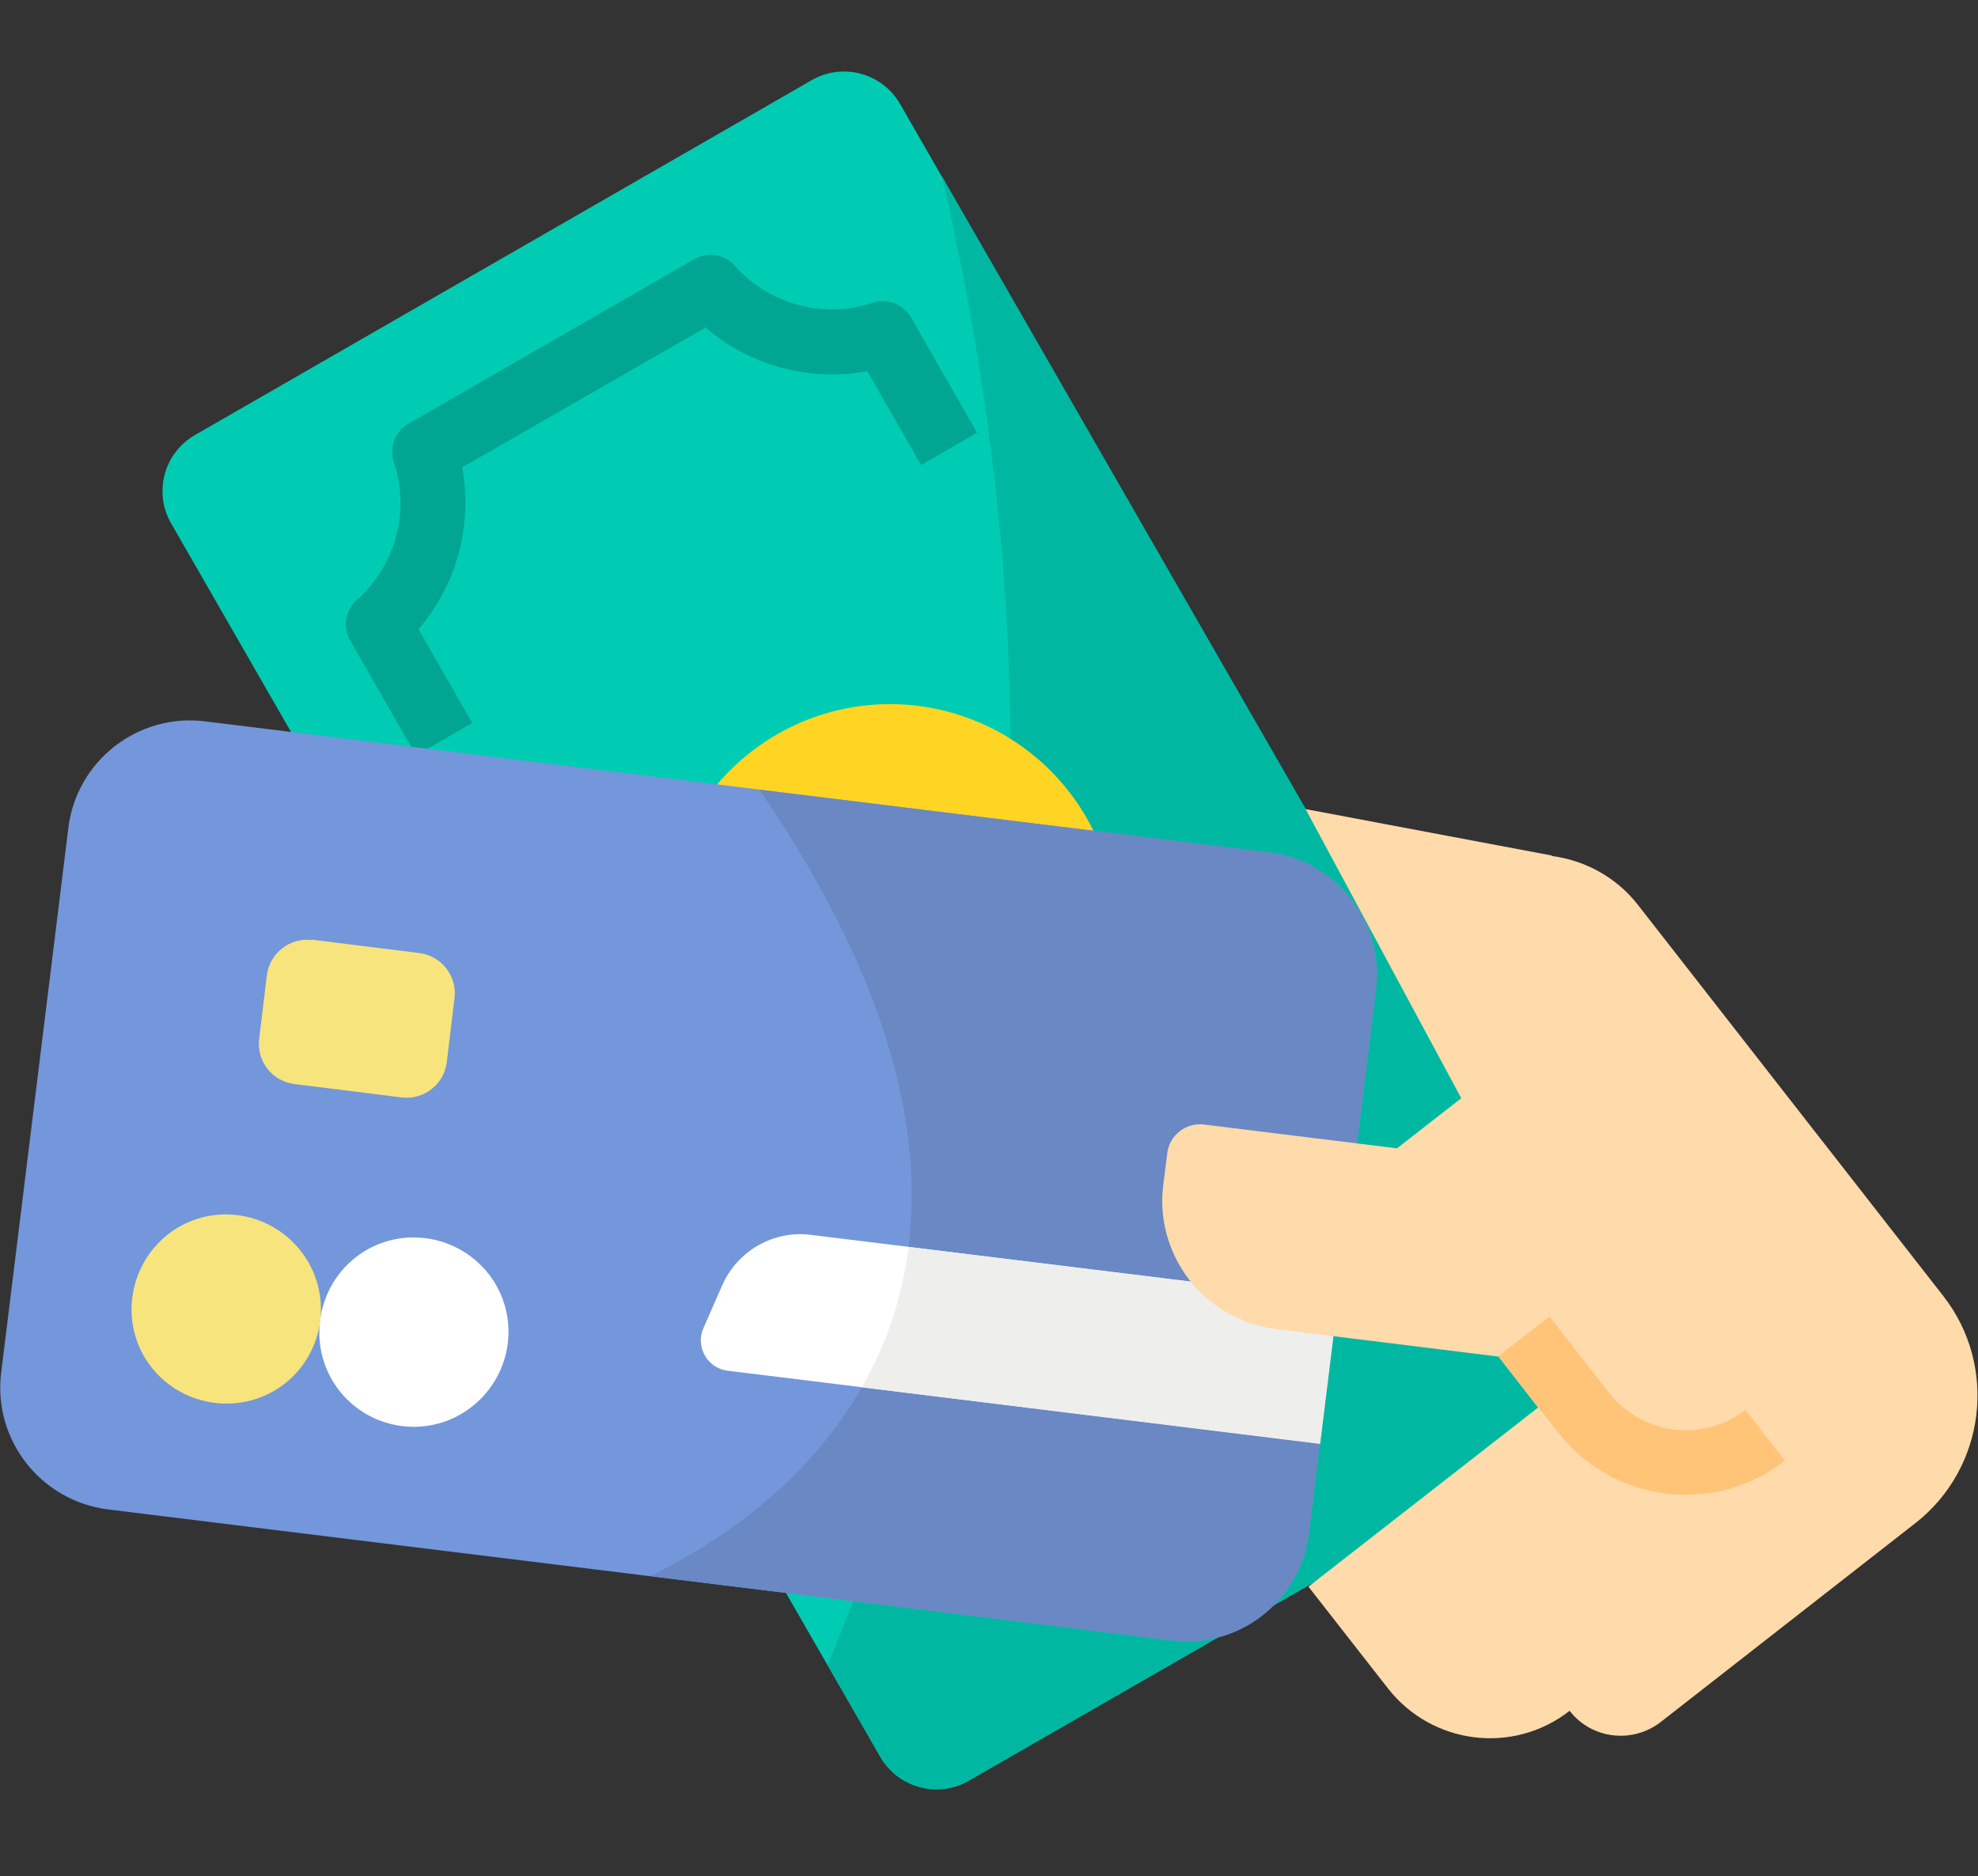
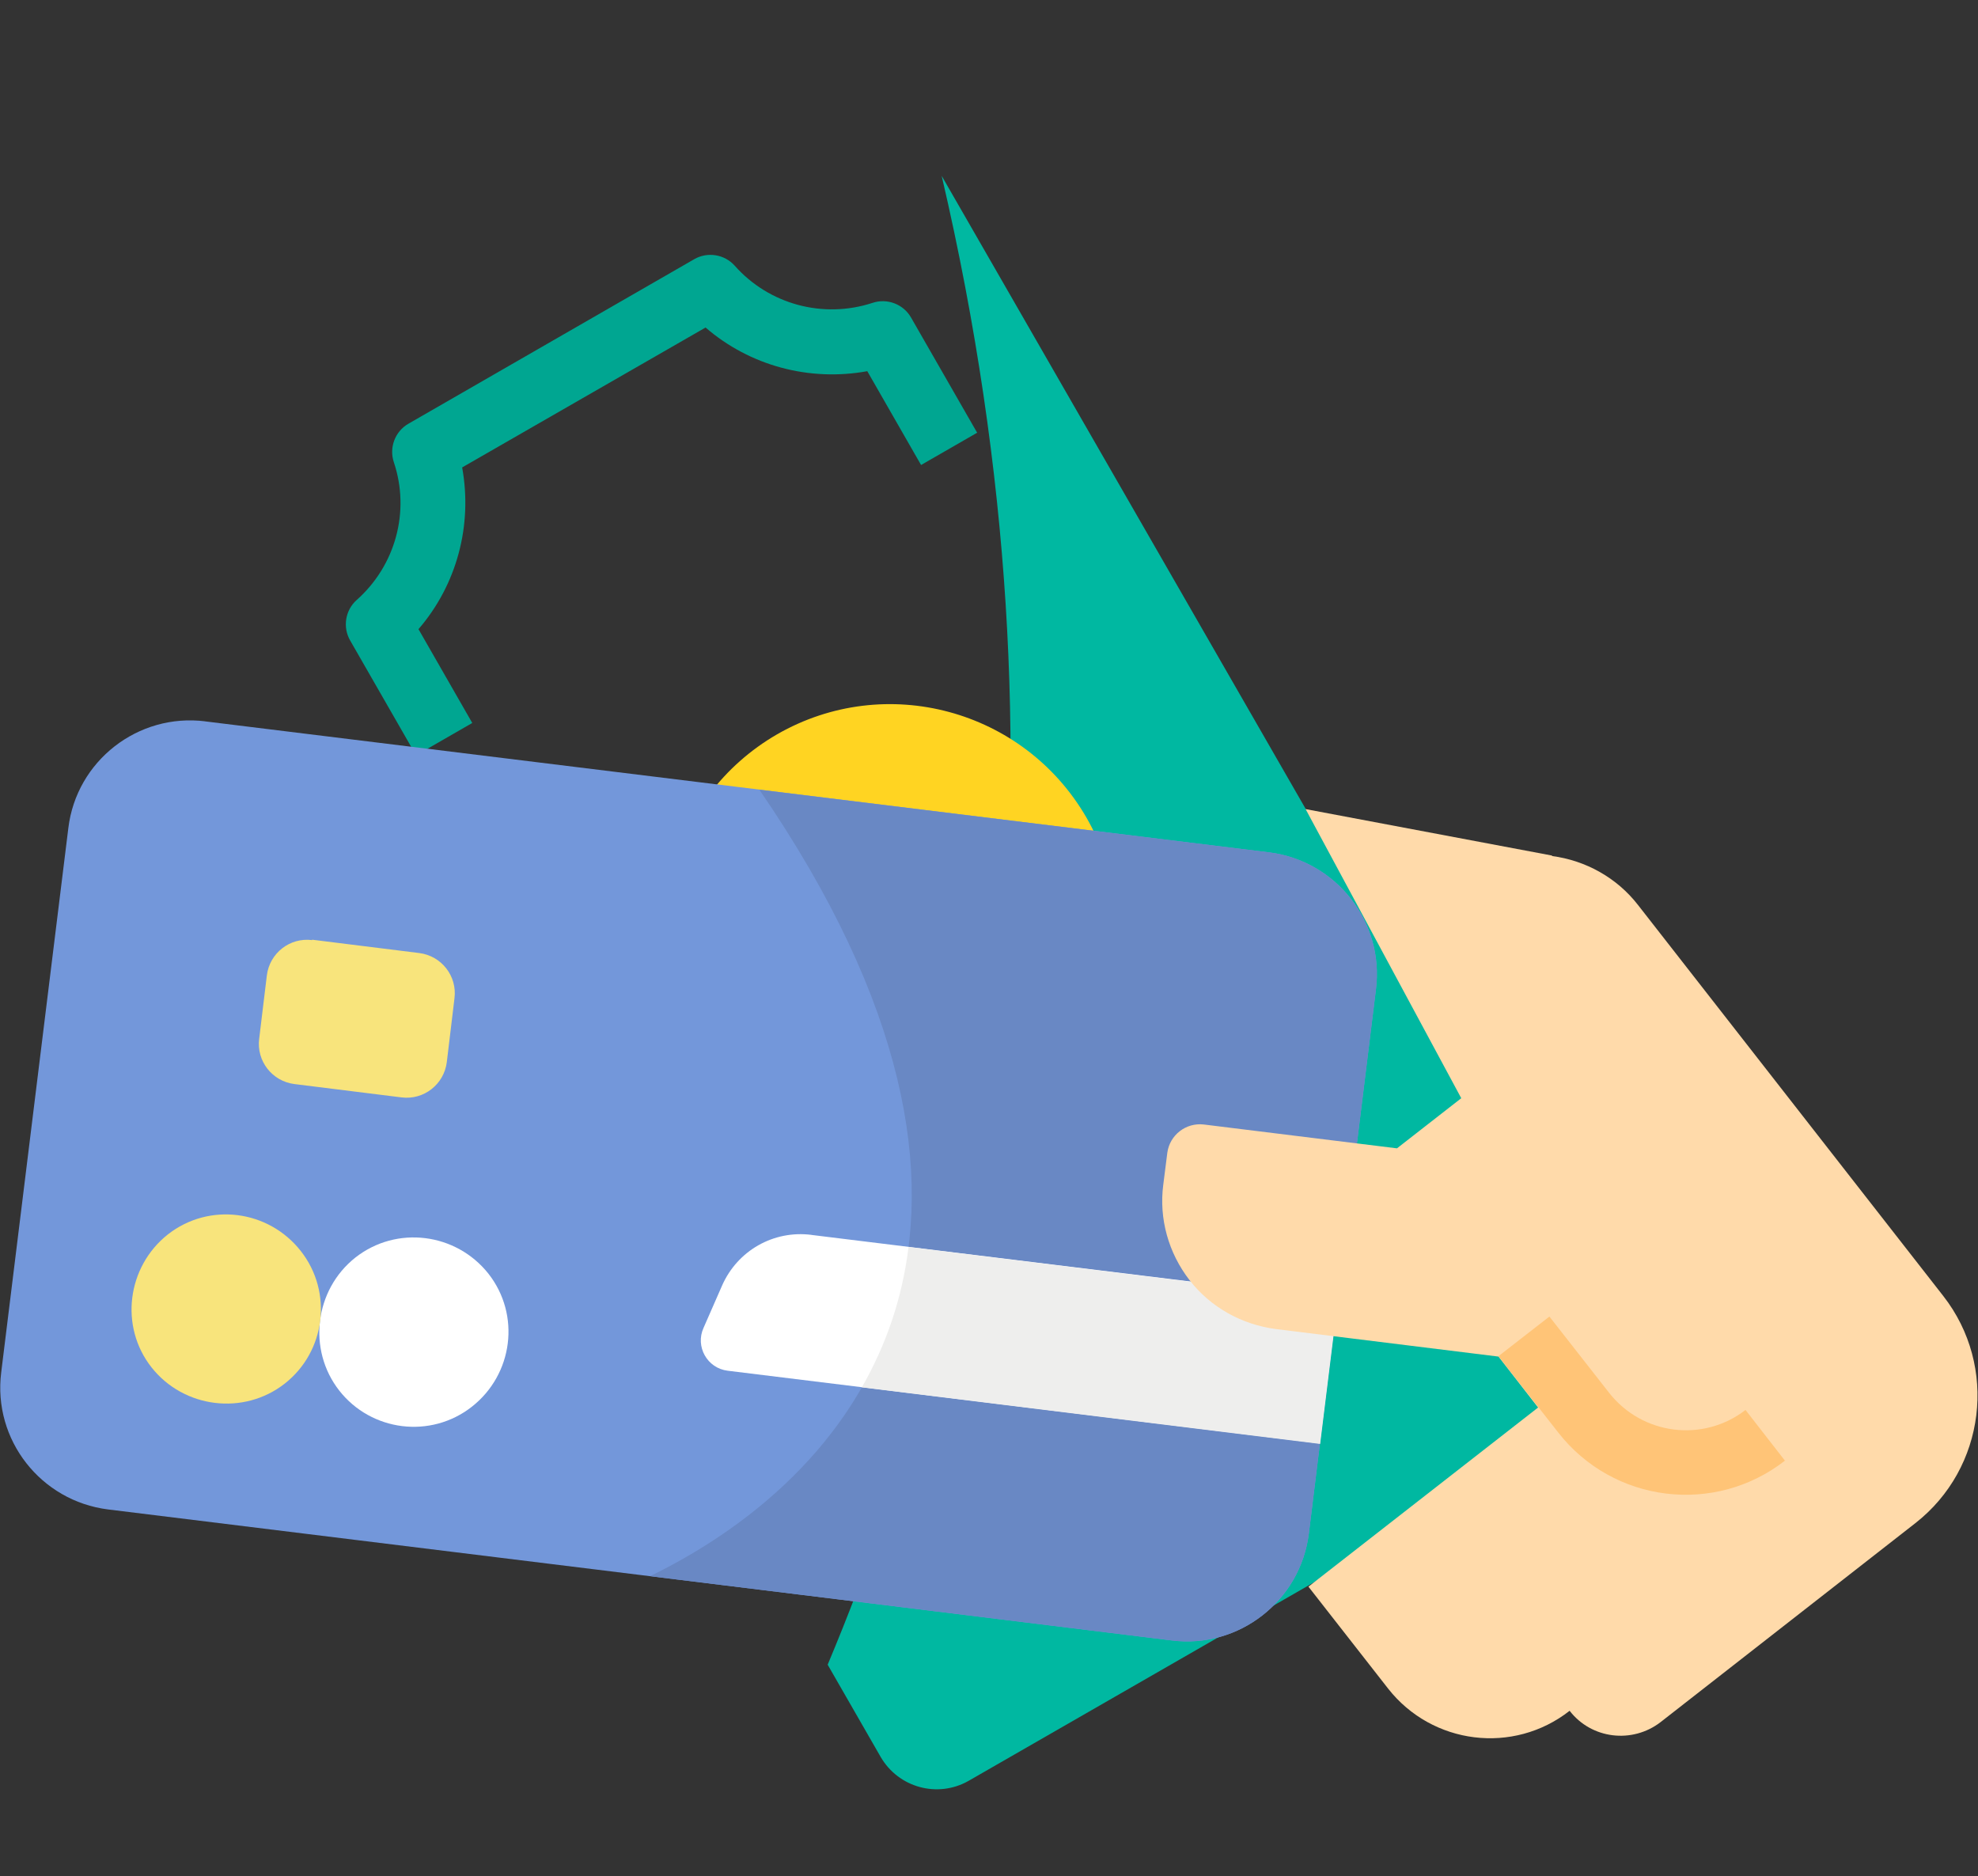
<svg xmlns="http://www.w3.org/2000/svg" id="Layer_1" version="1.1" viewBox="0 0 489.2 464">
  <rect x="0" y="0" width="489.2" height="464" fill="#333333" stroke="none" />
  <defs>
    <style>.st0{fill:#00a691}.st7{fill:#fff}.st8{fill:#f8e47c}</style>
  </defs>
-   <path d="m222.6 25.7 183.4 319-166.5 95.7c-7.7 4.4-17.4 1.7-21.8-5.9L42.3 129.4c-4.4-7.7-1.7-17.4 5.9-21.8l152.6-87.8c7.7-4.4 17.4-1.7 21.8 5.9" style="fill:#00ccb3" />
  <path d="m232.9 43.5 173.2 301.2-166.5 95.7c-7.7 4.4-17.4 1.7-21.8-5.9l-13.1-22.8c40.7-97.1 62.6-220.7 28.2-368.2" style="fill:#00b8a1" />
  <path d="M268.7 202.2c15.4 26.8 6.2 61-20.6 76.5s-61 6.2-76.5-20.6c-15.4-26.8-6.2-61 20.6-76.5 26.8-15.4 61-6.2 76.5 20.6" style="fill:#ffd422" />
  <path d="m241.7 107-13.9 8-13.3-23.2c-14.3 2.6-29-1.3-40-10.8l-60.2 34.6c2.6 14.3-1.3 29-10.8 40l13.3 23.2-13.9 8-16.3-28.4c-1.9-3.3-1.2-7.5 1.6-10 9.6-8.5 13.3-21.9 9.2-34.1-1.2-3.6.3-7.6 3.6-9.5l70.7-40.7c3.3-1.9 7.5-1.2 10 1.6 8.5 9.6 21.9 13.2 34.1 9.2 3.6-1.2 7.6.3 9.5 3.6l16.3 28.4ZM310.9 371.8l-42.3 24.3c-3.3 1.9-7.5 1.2-10-1.6-8.5-9.6-21.9-13.2-34.1-9.2-3.6 1.2-7.6-.3-9.5-3.6l-16.3-28.4 13.9-8 13.3 23.2c14.3-2.6 29 1.3 40 10.8l37-21.3 8 13.9Z" class="st0" />
  <path d="m50.7 178.4 263.2 32.4c16.6 2.1 28.5 17.2 26.4 33.9l-16.6 134.6c-2.1 16.6-17.2 28.5-33.9 26.4L26.7 373.3C10.1 371.2-1.8 356.1.3 339.4l16.6-134.6c2-16.6 17.2-28.5 33.9-26.4Z" style="fill:#7397da" />
  <path d="m160.7 389.8 129.1 15.9c16.6 2.1 31.8-9.8 33.9-26.4l16.6-134.6c2.1-16.6-9.8-31.8-26.4-33.9l-126.1-15.5c72.7 105.9 27.2 168-27 194.5Z" style="fill:#6988c4" />
  <path d="M87.9 311c10.2-8 24.9-6.1 32.9 4 8 10.2 6.1 24.9-4.1 32.9s-24.9 6.1-32.8-4-6.1-24.9 4-32.9" class="st7" />
  <path d="M41.5 305.3c10.2-8 24.9-6.1 32.9 4.1s6.1 24.9-4 32.8-24.9 6.1-32.9-4-6.1-24.9 4-32.9M77.2 232.4l26.5 3.3c5.5.7 9.4 5.7 8.7 11.2l-1.9 15.8c-.7 5.5-5.7 9.4-11.2 8.7l-26.5-3.3c-5.5-.7-9.4-5.7-8.7-11.2l1.9-15.7c.7-5.5 5.7-9.4 11.2-8.7Z" class="st8" />
  <path d="m200.6 305.4 130.2 16-4.4 35.6L180 339c-5.1-.6-8.1-6-6-10.6l4.6-10.5c3.8-8.6 12.7-13.7 22.1-12.5Z" class="st7" />
  <path d="m213.1 343.1 113.4 14 4.4-35.6-106.2-13.1c-1.6 13-5.7 24.5-11.6 34.8Z" style="fill:#eeeeed" />
  <path d="m383.9 211.6-61-11.5 38.5 71.5-15.9 12.4-47.8-5.9c-4.4-.5-8.4 2.6-9 7l-1 7.9c-1.1 8.4 1.3 16.9 6.5 23.6s12.9 11 21.4 12.1l55 6.8 9.8 12.6-56.8 44.3 19.7 25.2c10.9 13.9 31 16.4 44.9 5.5 5.4 7 15.5 8.2 22.5 2.8l63-49.2c17.4-13.6 20.5-38.8 6.9-56.2l-75.5-96.7c-5.2-6.7-12.9-11-21.3-12.1Z" style="fill:#ffdaaa" />
  <path d="M441.5 361.2c-17.4 13.6-42.5 10.5-56.1-6.9l-14.8-18.9 12.6-9.8 14.8 18.9c8.2 10.4 23.2 12.3 33.7 4.2l9.8 12.6Z" style="fill:#ffc477" />
</svg>